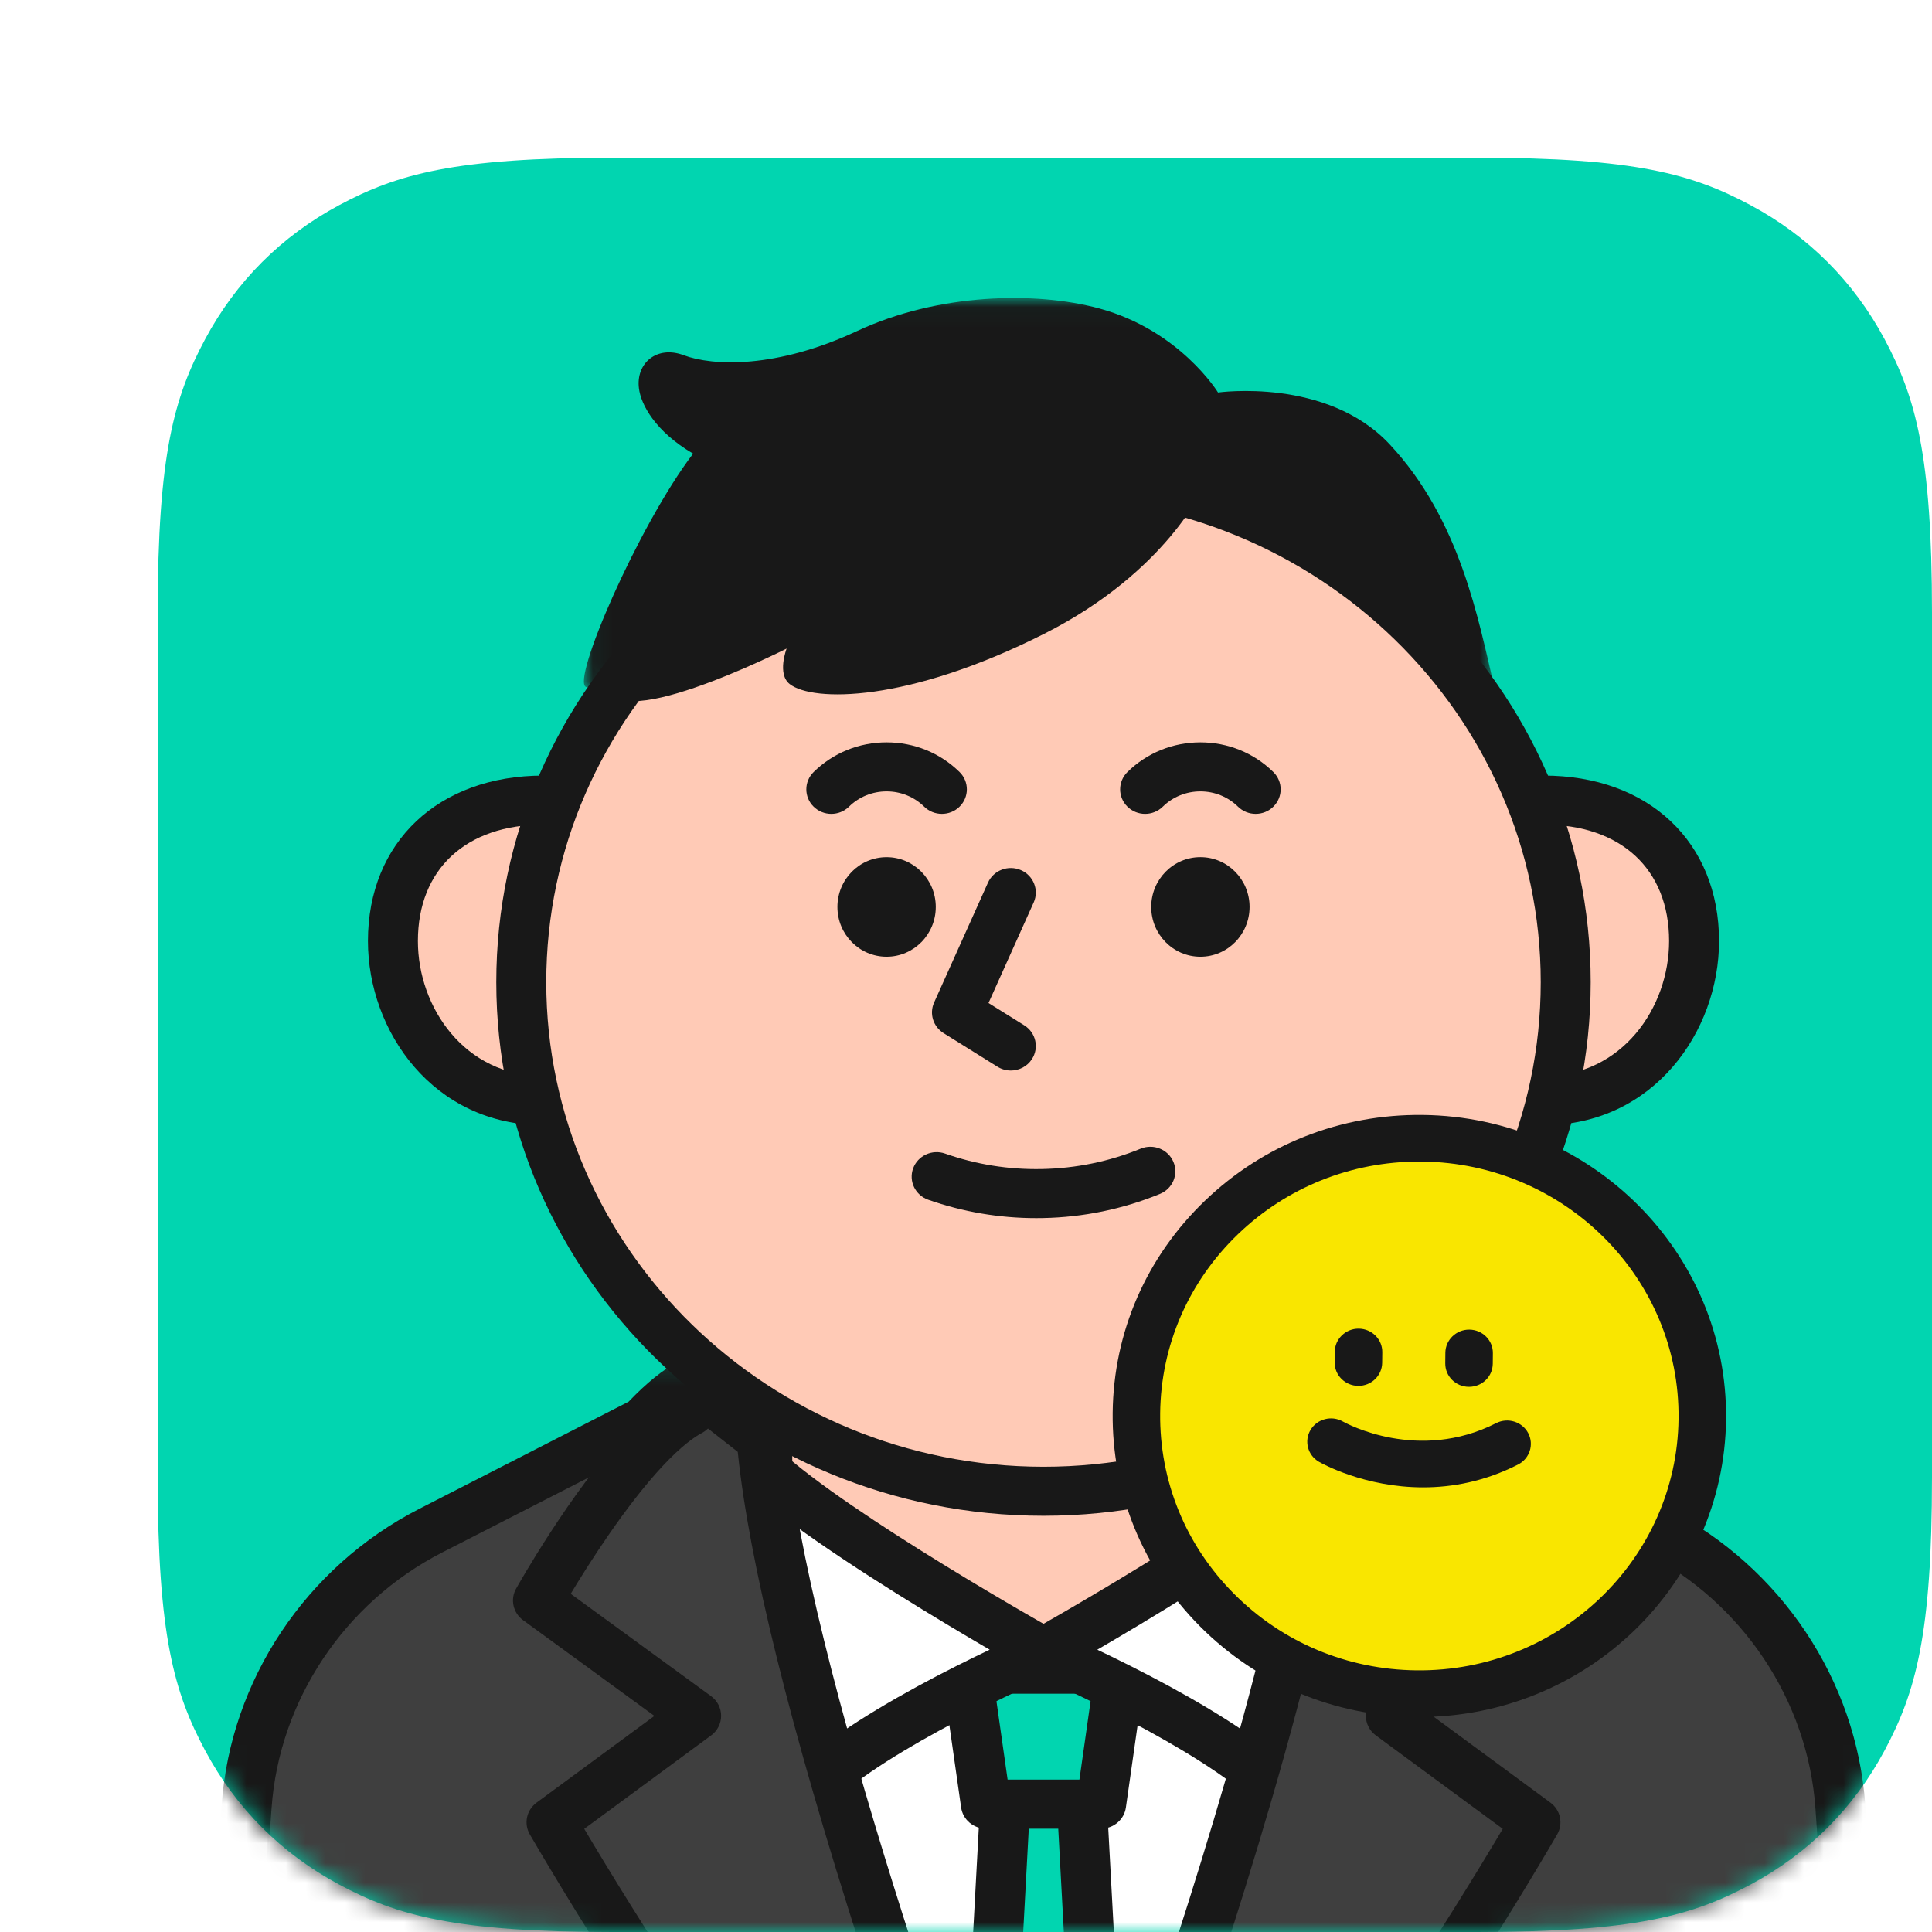
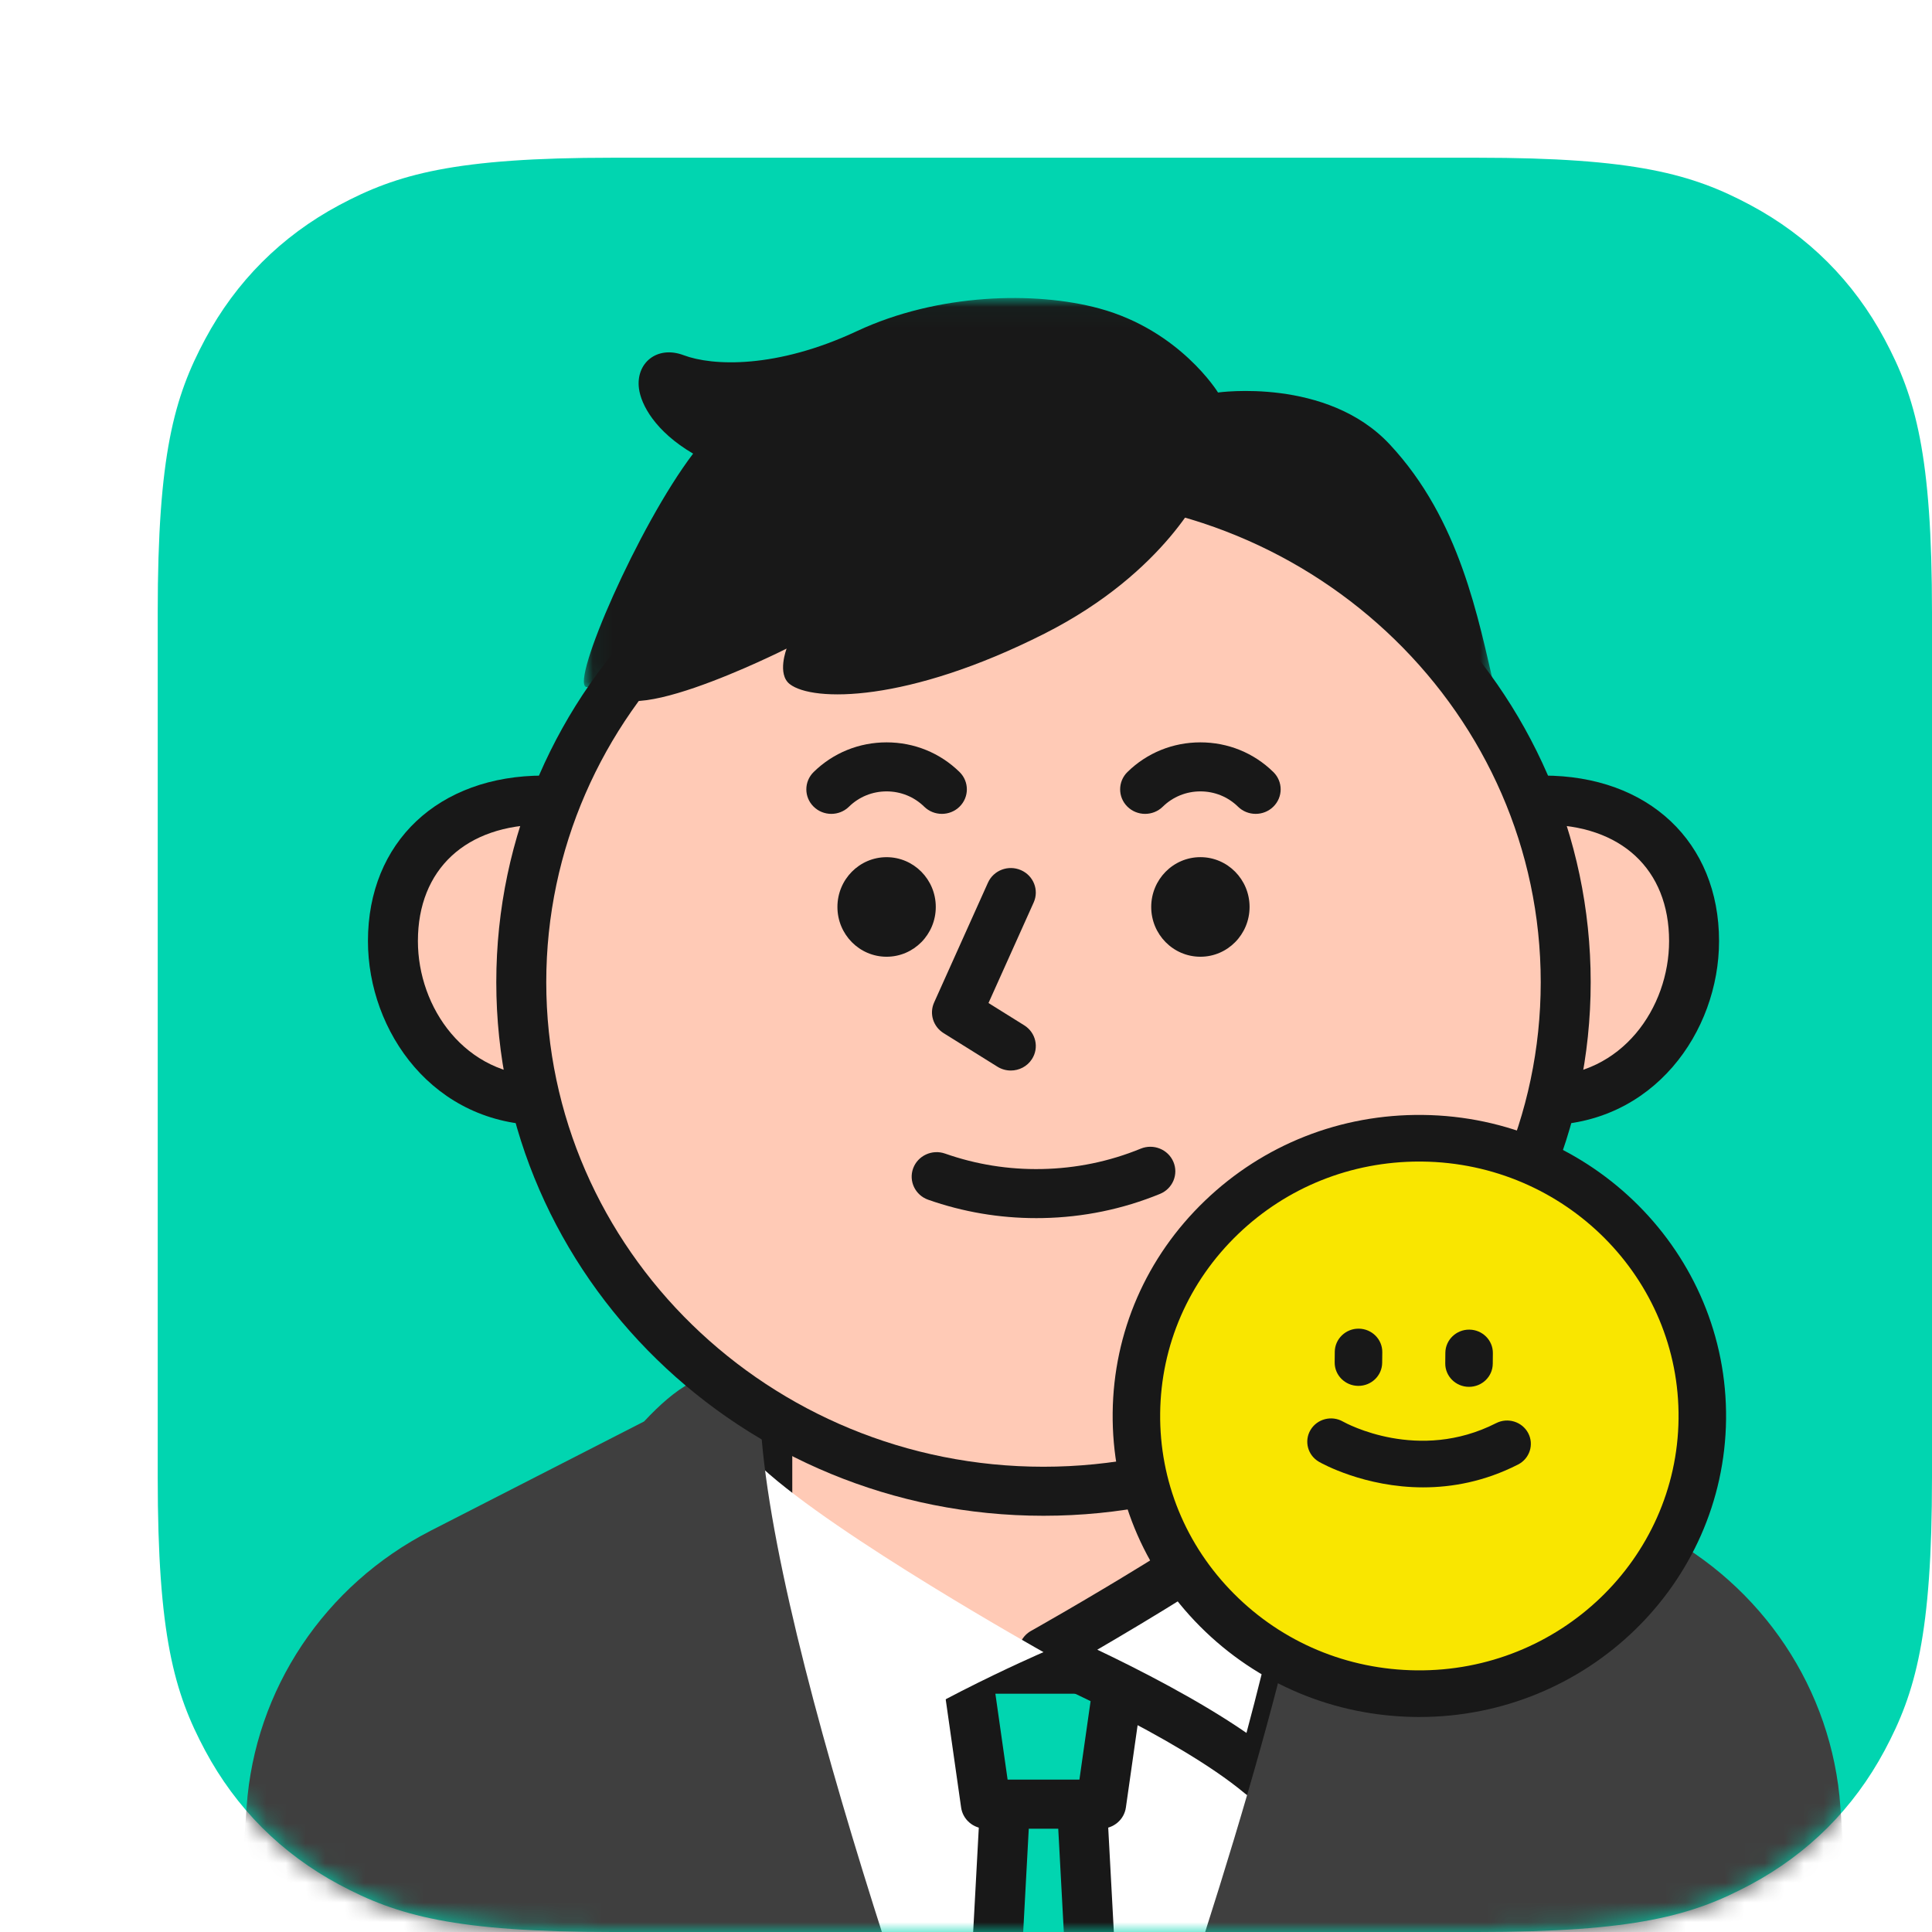
<svg xmlns="http://www.w3.org/2000/svg" xmlns:xlink="http://www.w3.org/1999/xlink" width="98" height="98" viewBox="0 0 98 98">
  <defs>
    <path id="5g0acr8fab" d="M23.075 0h43.85c8.024 0 10.933.835 13.867 2.404 2.933 1.569 5.235 3.871 6.804 6.804C89.165 12.142 90 15.051 90 23.075v43.85c0 8.024-.835 10.933-2.404 13.867-1.569 2.933-3.871 5.235-6.804 6.804C77.858 89.165 74.949 90 66.925 90h-43.85c-8.024 0-10.933-.835-13.867-2.404-2.933-1.569-5.235-3.871-6.804-6.804C.835 77.858 0 74.949 0 66.925v-43.85c0-8.024.835-10.933 2.404-13.867 1.569-2.933 3.871-5.235 6.804-6.804C12.142.835 15.051 0 23.075 0z" />
    <path id="gpl7aj17nd" d="M0 0.137L89.861 0.137 89.861 70.318 0 70.318z" />
    <path id="7nl1idddsf" d="M0.052 0.037L46.276 0.037 46.276 19.958 0.052 19.958z" />
    <filter id="b5w4al0l3a" width="135.6%" height="135.6%" x="-17.8%" y="-17.8%" filterUnits="objectBoundingBox">
      <feOffset dx="8" dy="8" in="SourceAlpha" result="shadowOffsetOuter1" />
      <feColorMatrix in="shadowOffsetOuter1" result="shadowMatrixOuter1" values="0 0 0 0 0 0 0 0 0 0 0 0 0 0 0 0 0 0 0.1 0" />
      <feMerge>
        <feMergeNode in="shadowMatrixOuter1" />
        <feMergeNode in="SourceGraphic" />
      </feMerge>
    </filter>
  </defs>
  <g fill="none" fill-rule="evenodd">
    <g>
      <g>
        <g filter="url(#b5w4al0l3a)" transform="translate(-115 -85) translate(52 85) translate(63)">
          <mask id="z3lcxy34fc" fill="#fff">
            <use xlink:href="#5g0acr8fab" />
          </mask>
          <use fill="#01D5B0" xlink:href="#5g0acr8fab" />
          <g mask="url(#z3lcxy34fc)">
            <g>
              <path fill="#FFF" d="M44.25 65.745L27 72.451 44.25 115.053 61.5 72.451z" transform="translate(0 7.079)" />
              <g>
                <path fill="#181818" d="M28.974 72.66l15.957 38.313L60.887 72.66 44.93 66.628 28.974 72.66zm15.957 42.844c-.515 0-.979-.305-1.173-.773L26.139 72.426c-.129-.31-.125-.657.01-.963.135-.307.39-.548.708-.668l17.618-6.66c.293-.11.618-.11.91 0l17.62 6.66c.317.12.572.36.707.668.135.306.139.654.01.963l-17.619 42.305c-.194.468-.658.773-1.172.773z" transform="translate(0 7.079)" />
                <path fill="#FFCAB6" d="M30.944 54.57L30.944 62.539 44.931 73.339 58.918 62.539 58.918 54.57z" transform="translate(0 7.079)" />
                <path fill="#181818" d="M32.188 61.947l12.743 9.839 12.743-9.84v-6.155H32.188v6.156zM44.93 74.559c-.272 0-.543-.087-.77-.26l-13.986-10.8c-.3-.232-.474-.585-.474-.96V54.57c0-.674.557-1.22 1.243-1.22h27.973c.687 0 1.244.546 1.244 1.22v7.97c0 .374-.175.727-.474.959L45.7 74.299c-.226.173-.497.26-.769.26z" transform="translate(0 7.079)" />
                <path fill="#01D5B0" d="M42.982 76.433L41.032 112.6 48.83 112.6 46.88 76.433z" transform="translate(0 7.079)" />
                <path fill="#181818" d="M42.368 111.356h5.126l-1.815-33.68h-1.495l-1.816 33.68zm6.462 2.488h-7.798c-.348 0-.68-.14-.92-.388-.239-.247-.364-.58-.345-.922l1.95-36.167c.035-.66.59-1.178 1.264-1.178h3.9c.673 0 1.23.518 1.265 1.178l1.95 36.167c.018.341-.107.675-.347.922-.24.248-.571.388-.92.388z" transform="translate(0 7.079)" />
                <path fill="#01D5B0" d="M41.032 69.591L42.007 76.433 47.855 76.433 48.83 69.591z" transform="translate(0 7.079)" />
                <path fill="#181818" d="M43.11 75.19h3.643l.62-4.356H42.49l.62 4.355zm4.745 2.487h-5.848c-.632 0-1.168-.457-1.255-1.072l-.975-6.842c-.05-.357.058-.717.299-.989.24-.271.59-.427.956-.427h7.798c.367 0 .715.156.956.427.24.272.35.632.299.989l-.975 6.842c-.087.615-.623 1.072-1.255 1.072z" transform="translate(0 7.079)" />
                <path fill="#FFF" d="M59.225 59.356c-.357 4.113-1.612 9.654-3.265 15.584-3.63-3.03-11.029-6.215-11.029-6.215s10.511-5.882 14.294-9.37" transform="translate(0 7.079)" />
                <path fill="#181818" d="M47.66 68.601c2.055.978 5.143 2.55 7.567 4.222 1.106-4.122 1.893-7.65 2.353-10.544-3.137 2.292-7.399 4.853-9.92 6.322m8.3 7.583c-.297 0-.589-.103-.82-.297-3.45-2.879-10.646-5.992-10.718-6.023-.438-.188-.731-.604-.756-1.073-.026-.47.221-.913.637-1.146.104-.058 10.425-5.85 14.054-9.196.383-.353.948-.437 1.42-.213.472.225.755.712.71 1.225-.33 3.81-1.442 9.127-3.305 15.807-.114.41-.434.735-.848.86-.123.038-.249.056-.374.056" transform="translate(0 7.079)" />
                <path fill="#FFF" d="M30.637 59.356c.357 4.113 1.611 9.654 3.265 15.584 3.63-3.03 11.029-6.215 11.029-6.215s-10.511-5.882-14.294-9.37" transform="translate(0 7.079)" />
-                 <path fill="#181818" d="M32.282 62.28c.46 2.892 1.247 6.42 2.353 10.543 2.424-1.672 5.512-3.244 7.566-4.222-2.52-1.469-6.782-4.03-9.92-6.322m1.62 13.905c-.124 0-.25-.018-.373-.056-.414-.125-.734-.45-.848-.86-1.863-6.679-2.975-11.997-3.306-15.807-.044-.513.238-1 .711-1.225.472-.224 1.037-.14 1.42.213 3.63 3.346 13.95 9.138 14.054 9.196.416.233.662.676.637 1.146-.025.47-.317.885-.756 1.073-.072.032-7.273 3.147-10.717 6.023-.232.194-.524.297-.821.297" transform="translate(0 7.079)" />
                <path fill="#3F3F3F" d="M1.267 122.774L4.51 76.567c.417-5.943 3.952-11.246 9.334-14l10.831-5.545-.001-.001c.79-.847 1.588-1.546 2.333-1.94l3.63 2.845c1.102 12.697 10.756 39.007 14.295 48.32 2.392-6.296 7.579-20.36 11.03-32.736 1.652-5.93 2.907-11.471 3.264-15.584l3.63-2.845c.745.394 1.543 1.093 2.333 1.94l-.001.001 10.83 5.544c5.383 2.755 8.918 8.058 9.335 14.001l3.242 46.207H1.267z" transform="translate(0 7.079)" />
                <g transform="translate(0 7.079) translate(0 53.7)">
                  <mask id="5k9z2yycxe" fill="#fff">
                    <use xlink:href="#gpl7aj17nd" />
                  </mask>
-                   <path fill="#181818" d="M2.625 67.83h84.612l-3.15-44.878c-.383-5.472-3.7-10.447-8.655-12.983L64.6 4.425c-.155-.08-.29-.188-.397-.317-.512-.545-.938-.925-1.28-1.19l-2.487 1.95c-.384 3.765-1.478 8.898-3.255 15.27-3.387 12.15-8.373 25.757-11.052 32.809-.017.047-.036.094-.059.14-.15.306-.423.538-.752.642-.463.146-.97.02-1.305-.325-.129-.133-.224-.288-.282-.455-1.726-4.541-5.057-13.53-8.07-22.92-3.574-11.137-5.671-19.596-6.238-25.162L26.938 2.92c-.344.265-.771.646-1.286 1.193-.106.127-.239.234-.392.313L14.43 9.969c-4.955 2.536-8.272 7.511-8.656 12.983L2.625 67.83zm85.969 2.488H1.267c-.351 0-.686-.143-.926-.395s-.362-.59-.338-.934L3.245 22.78c.444-6.33 4.28-12.084 10.012-15.018l10.63-5.441C24.8 1.366 25.626.699 26.406.286c.447-.236.995-.188 1.392.123l3.63 2.844c.271.214.442.527.472.867.987 11.37 9.133 34.343 13.032 44.83 2.547-6.848 6.848-18.855 9.807-29.468 1.822-6.535 2.907-11.703 3.224-15.362.03-.34.2-.653.472-.867L62.064.41c.397-.311.945-.36 1.392-.123.78.413 1.605 1.08 2.517 2.036l10.63 5.441c5.733 2.934 9.57 8.689 10.013 15.018l3.242 46.208c.024.344-.098.682-.338.934-.24.252-.575.395-.926.395z" mask="url(#5k9z2yycxe)" />
                </g>
-                 <path fill="#181818" d="M35.952 101.005c-.32 0-.64-.118-.887-.355-2.926-2.815-6.543-7.493-10.75-13.904-3.117-4.748-5.419-8.739-5.442-8.778-.313-.545-.166-1.232.343-1.607l5.978-4.4-6.661-4.857c-.508-.37-.66-1.053-.355-1.598.111-.198 2.75-4.884 5.56-7.895.972-1.042 1.844-1.76 2.667-2.195.616-.326 1.384-.1 1.716.505.332.605.102 1.359-.514 1.685-.385.204-1.045.662-2 1.685-1.885 2.02-3.759 4.98-4.658 6.476l7.119 5.19c.32.234.51.603.511.996.001.392-.187.762-.507.997l-6.437 4.74c2.066 3.483 9.48 15.676 15.204 21.183.5.481.508 1.269.018 1.76-.248.247-.577.372-.905.372M53.91 101.005c-.33 0-.658-.125-.906-.373-.49-.49-.482-1.278.018-1.759 5.727-5.509 13.138-17.7 15.204-21.184L61.79 72.95c-.32-.235-.508-.605-.507-.997 0-.393.19-.762.511-.996l7.12-5.19c-.9-1.495-2.774-4.456-4.66-6.476-.954-1.023-1.614-1.481-2-1.685-.615-.326-.846-1.08-.513-1.685.332-.605 1.1-.83 1.716-.505.823.436 1.695 1.153 2.667 2.195 2.81 3.011 5.449 7.697 5.56 7.895.305.545.153 1.227-.355 1.598l-6.66 4.856 5.977 4.4c.51.376.656 1.063.343 1.608-.023.04-2.325 4.03-5.441 8.778-4.208 6.411-7.825 11.09-10.75 13.904-.247.237-.568.355-.888.355" transform="translate(0 7.079)" />
                <g transform="translate(0 7.079) translate(21.564)">
                  <mask id="7ww39l98kg" fill="#fff">
                    <use xlink:href="#7nl1idddsf" />
                  </mask>
                  <path fill="#181818" d="M46.276 19.958c-.86-3.67-1.77-8.663-5.346-12.495-3.191-3.42-8.71-2.632-8.71-2.632S30.292 1.677 26.188.565c-3.236-.877-8.181-.768-12.28 1.15C9.81 3.634 6.573 3.49 5.11 2.937 3.76 2.43 2.678 3.34 2.847 4.63c.107.819.816 2.169 2.747 3.302v-.001C2.807 11.602-.613 19.5.165 19.769l46.112.189z" mask="url(#7ww39l98kg)" />
                </g>
                <path fill="#FFCAB6" d="M19.562 40.752c-4.61 0-7.63-3.886-7.63-8.096s2.903-7.15 7.63-7.15" transform="translate(0 7.079)" />
                <path fill="#181818" d="M19.562 41.996c-5.57 0-8.898-4.75-8.898-9.34 0-5.02 3.576-8.394 8.898-8.394v2.488c-3.925 0-6.364 2.263-6.364 5.906 0 3.368 2.38 6.852 6.364 6.852v2.488z" transform="translate(0 7.079)" />
                <path fill="#FFCAB6" d="M70.3 40.752c4.61 0 7.63-3.886 7.63-8.096s-2.903-7.15-7.63-7.15" transform="translate(0 7.079)" />
                <path fill="#181818" d="M70.3 41.996v-2.488c3.983 0 6.364-3.484 6.364-6.852 0-3.643-2.439-5.906-6.364-5.906v-2.488c5.322 0 8.898 3.373 8.898 8.394 0 4.59-3.328 9.34-8.898 9.34" transform="translate(0 7.079)" />
                <path fill="#FFCAB6" d="M71.42 34.742c0 14.262-11.86 25.823-26.49 25.823-14.629 0-26.488-11.561-26.488-25.823 0-14.261 11.86-25.823 26.489-25.823 14.63 0 26.49 11.562 26.49 25.823" transform="translate(0 7.079)" />
                <path fill="#181818" d="M44.93 10.163c-13.907 0-25.221 11.026-25.221 24.58 0 13.552 11.314 24.578 25.222 24.578 13.908 0 25.222-11.026 25.222-24.579S58.839 10.163 44.931 10.163m0 51.645c-15.305 0-27.757-12.141-27.757-27.066 0-14.924 12.452-27.066 27.757-27.066 15.305 0 27.756 12.142 27.756 27.066 0 14.925-12.451 27.066-27.756 27.066" transform="translate(0 7.079)" />
                <path fill="#181818" d="M39.467 30.926c0 1.394-1.117 2.525-2.495 2.525-1.377 0-2.494-1.13-2.494-2.525s1.117-2.525 2.494-2.525c1.378 0 2.495 1.13 2.495 2.525M55.384 30.926c0 1.394-1.117 2.525-2.494 2.525-1.378 0-2.495-1.13-2.495-2.525S51.512 28.4 52.89 28.4c1.377 0 2.494 1.13 2.494 2.525M44.566 46.71c-1.877 0-3.72-.313-5.482-.932-.658-.231-1.001-.943-.766-1.59.236-.646.961-.983 1.62-.752 1.573.553 3.223.817 4.903.784 1.737-.033 3.427-.38 5.022-1.034.646-.264 1.388.036 1.657.67.27.634-.036 1.362-.682 1.626-1.89.774-3.89 1.186-5.948 1.225l-.324.003M43.273 39.223c-.233 0-.468-.063-.679-.194l-2.732-1.704c-.529-.33-.732-.989-.48-1.551l2.732-6.08c.283-.629 1.03-.914 1.671-.636.64.277.93 1.011.648 1.64l-2.292 5.101 1.812 1.13c.591.369.766 1.137.39 1.717-.241.373-.651.577-1.07.577M55.694 26.204c-.325 0-.649-.121-.896-.364-.51-.5-1.187-.776-1.908-.776-.721 0-1.399.276-1.909.776-.494.486-1.297.486-1.792 0-.494-.486-.494-1.273 0-1.759.989-.97 2.303-1.504 3.7-1.504 1.398 0 2.712.534 3.7 1.504.496.486.496 1.273 0 1.759-.247.243-.571.364-.895.364M39.776 26.204c-.324 0-.648-.121-.896-.364-.51-.5-1.187-.776-1.908-.776-.72 0-1.398.276-1.908.776-.495.486-1.297.486-1.792 0-.495-.486-.495-1.273 0-1.759.989-.97 2.303-1.504 3.7-1.504 1.398 0 2.712.534 3.7 1.504.495.486.495 1.273 0 1.759-.247.243-.571.364-.896.364M22.94 19.366c-.483 3.225 8.961-1.546 8.961-1.546s-.498 1.29.159 1.802c1.163.906 5.964.956 12.917-2.558 6.217-3.142 8.087-7.465 8.087-7.465s-4.795-4.117-4.766-4.117c.03 0-9.892-.767-9.892-.767l-7.835 4.603s-6.748 4.136-7.632 10.048" transform="translate(0 7.079)" />
                <path fill="#F9E600" d="M78.349 56.9c-.087 7.78-6.583 14.017-14.51 13.931-7.926-.085-14.281-6.46-14.194-14.24.086-7.78 6.583-14.018 14.51-13.933 7.926.086 14.28 6.461 14.194 14.241" transform="translate(0 7.079)" />
                <path fill="#181818" d="M63.993 43.84c-3.457 0-6.716 1.303-9.191 3.68-2.51 2.41-3.914 5.637-3.953 9.084-.038 3.446 1.293 6.702 3.75 9.165 2.455 2.465 5.742 3.842 9.254 3.88 7.249.078 13.212-5.647 13.291-12.763.08-7.115-5.753-12.967-13.003-13.045l-.148-.001zm.006 28.175l-.173-.001c-4.155-.045-8.044-1.675-10.95-4.59-2.906-2.916-4.482-6.768-4.436-10.847.045-4.078 1.706-7.895 4.677-10.747 2.97-2.853 6.89-4.4 11.05-4.354 8.579.092 15.48 7.017 15.387 15.436-.094 8.363-7.055 15.103-15.555 15.103z" transform="translate(0 7.079)" />
                <path fill="#F9E600" d="M60.948 53.499L60.94 54.036" transform="translate(0 7.079)" />
                <path fill="#181818" d="M60.906 55.219h-.012c-.665-.006-1.2-.54-1.193-1.194l.005-.537c.006-.653.56-1.18 1.216-1.171.665.006 1.2.54 1.194 1.193l-.006.537c-.006.65-.544 1.172-1.204 1.172" transform="translate(0 7.079)" />
                <path fill="#F9E600" d="M66.557 53.549L66.55 54.086" transform="translate(0 7.079)" />
                <path fill="#181818" d="M66.515 55.268h-.011c-.666-.006-1.2-.54-1.194-1.193l.005-.537c.007-.654.557-1.18 1.217-1.172.665.006 1.2.54 1.193 1.194l-.005.537c-.006.65-.545 1.171-1.205 1.171" transform="translate(0 7.079)" />
-                 <path fill="#F9E600" d="M59.516 58.052s4.302 2.464 8.931.108" transform="translate(0 7.079)" />
                <path fill="#181818" d="M64.192 60.367c-2.975 0-5.15-1.217-5.283-1.294-.575-.329-.769-1.053-.434-1.617.335-.563 1.07-.754 1.645-.427.17.095 3.825 2.09 7.772.08.59-.3 1.318-.074 1.625.506.306.58.075 1.293-.515 1.594-1.698.865-3.35 1.158-4.81 1.158" transform="translate(0 7.079)" />
              </g>
            </g>
          </g>
        </g>
      </g>
    </g>
  </g>
</svg>